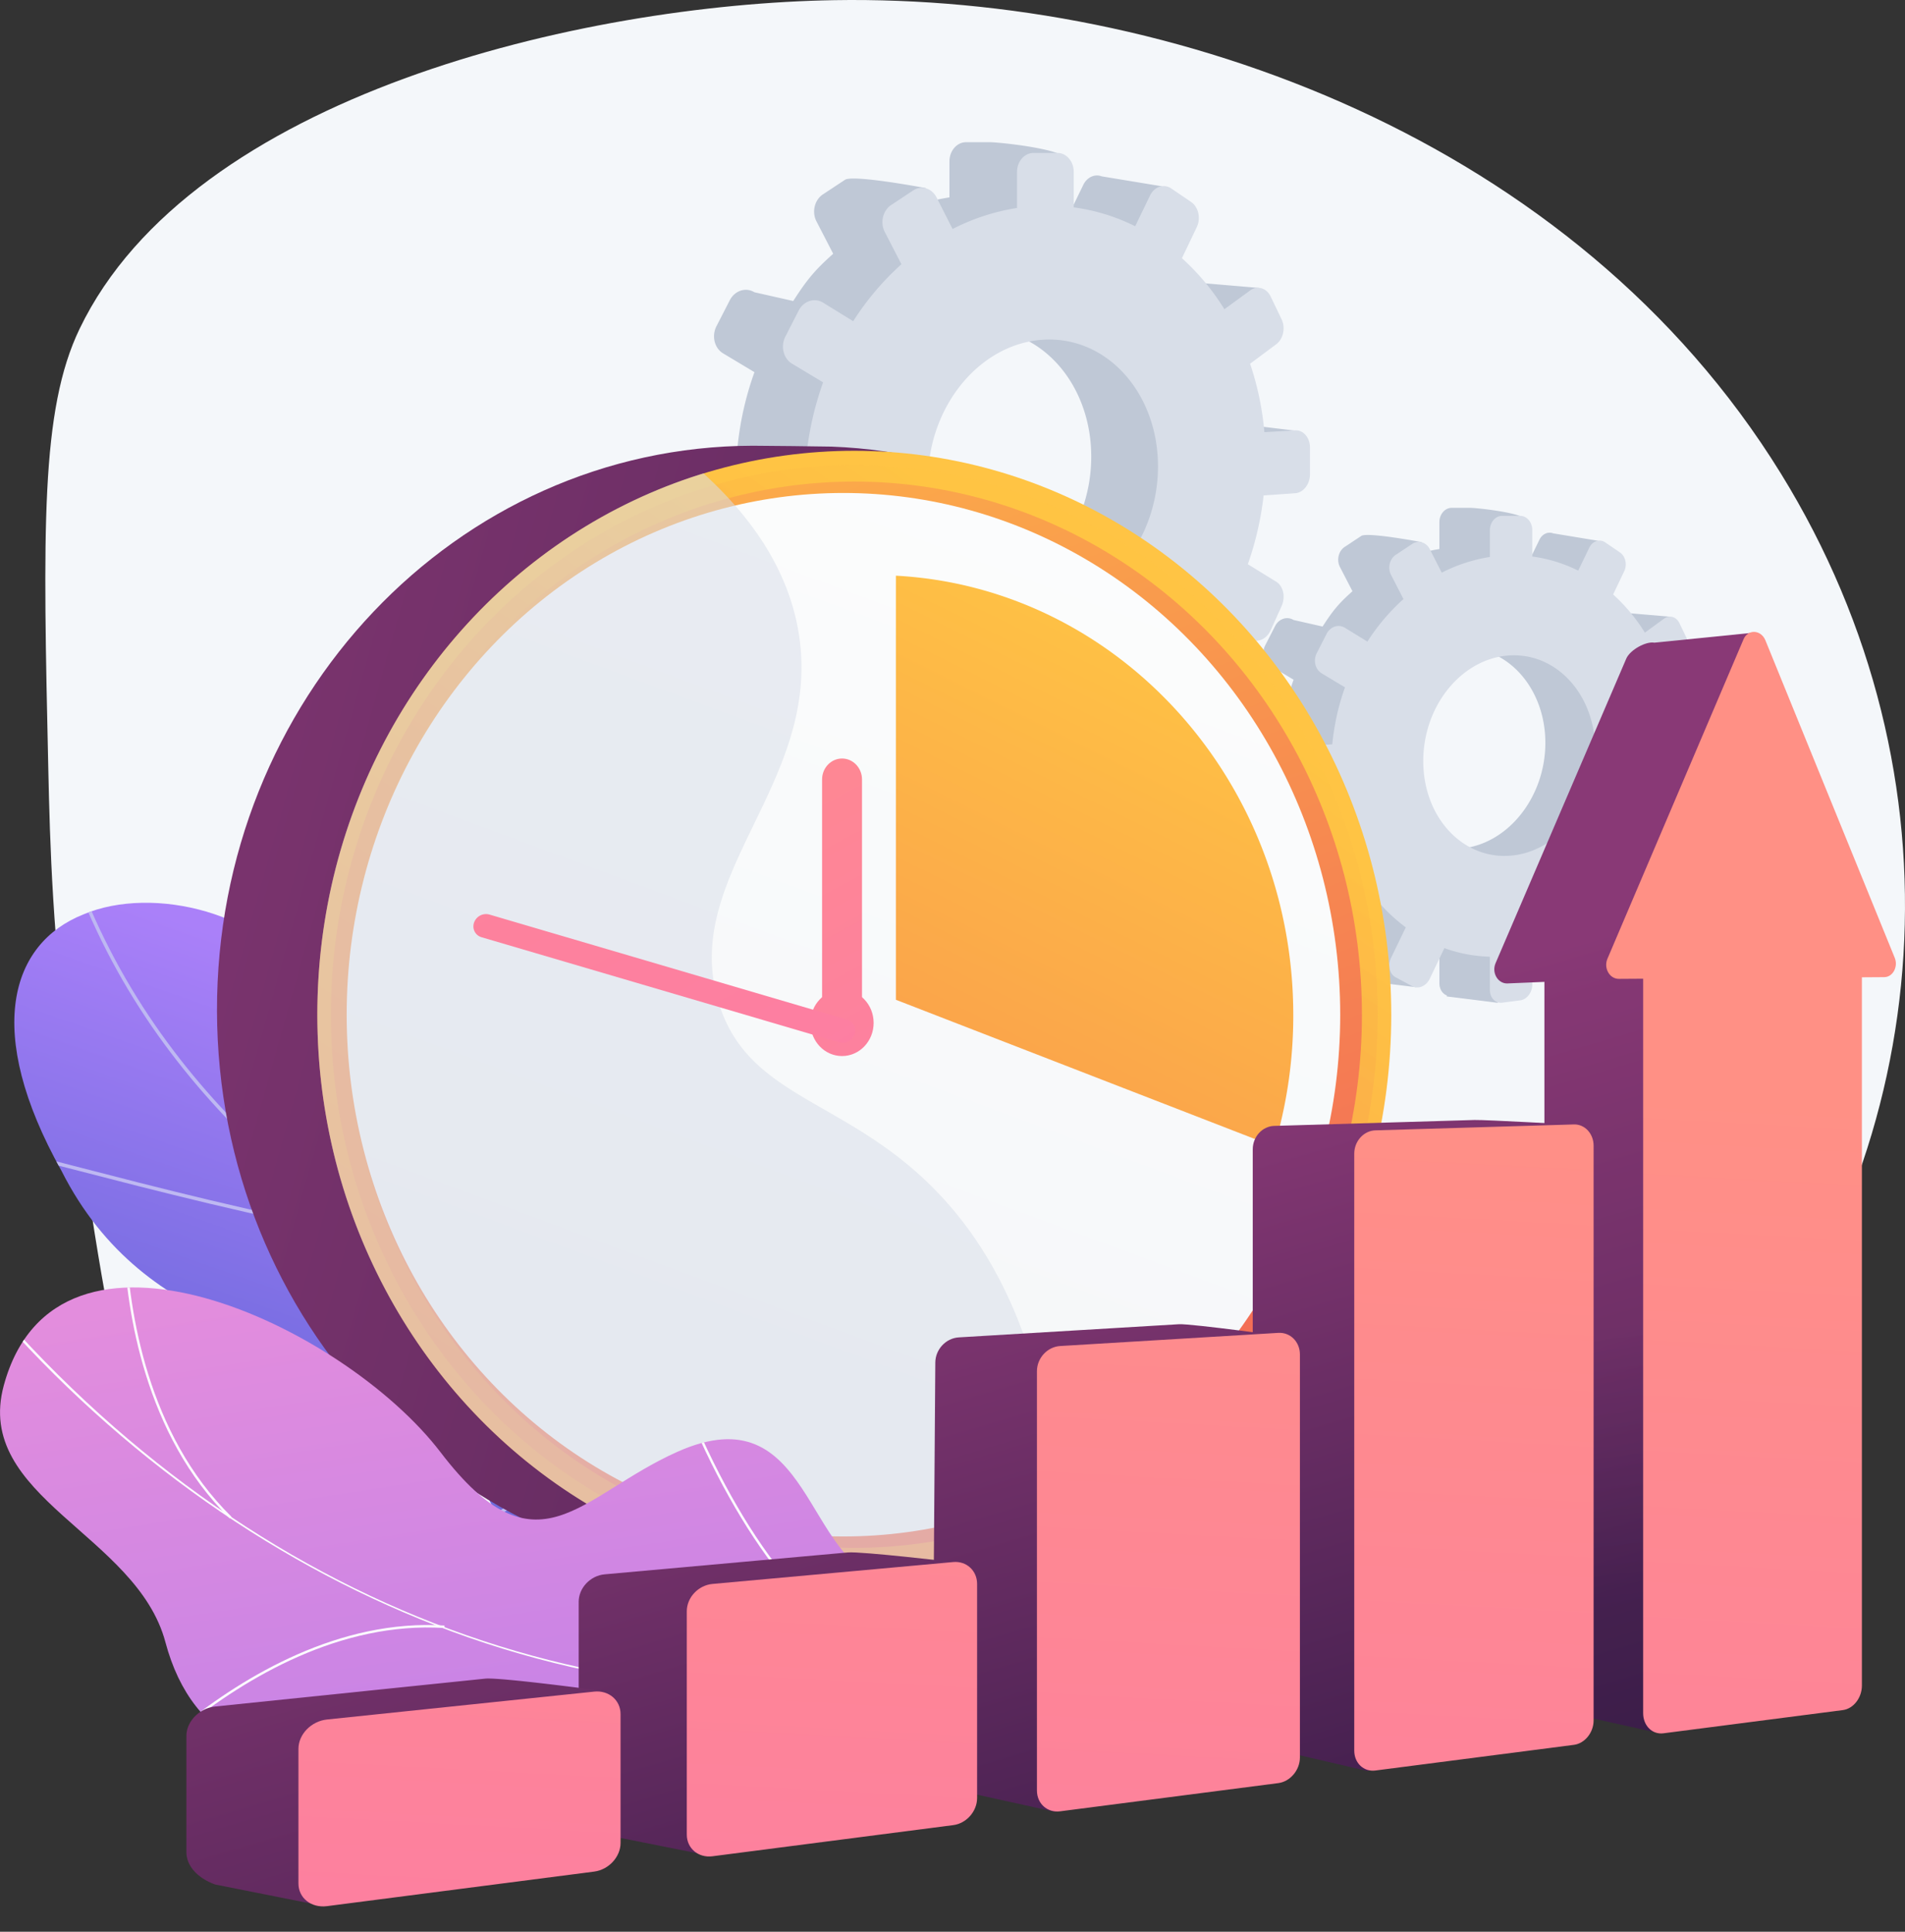
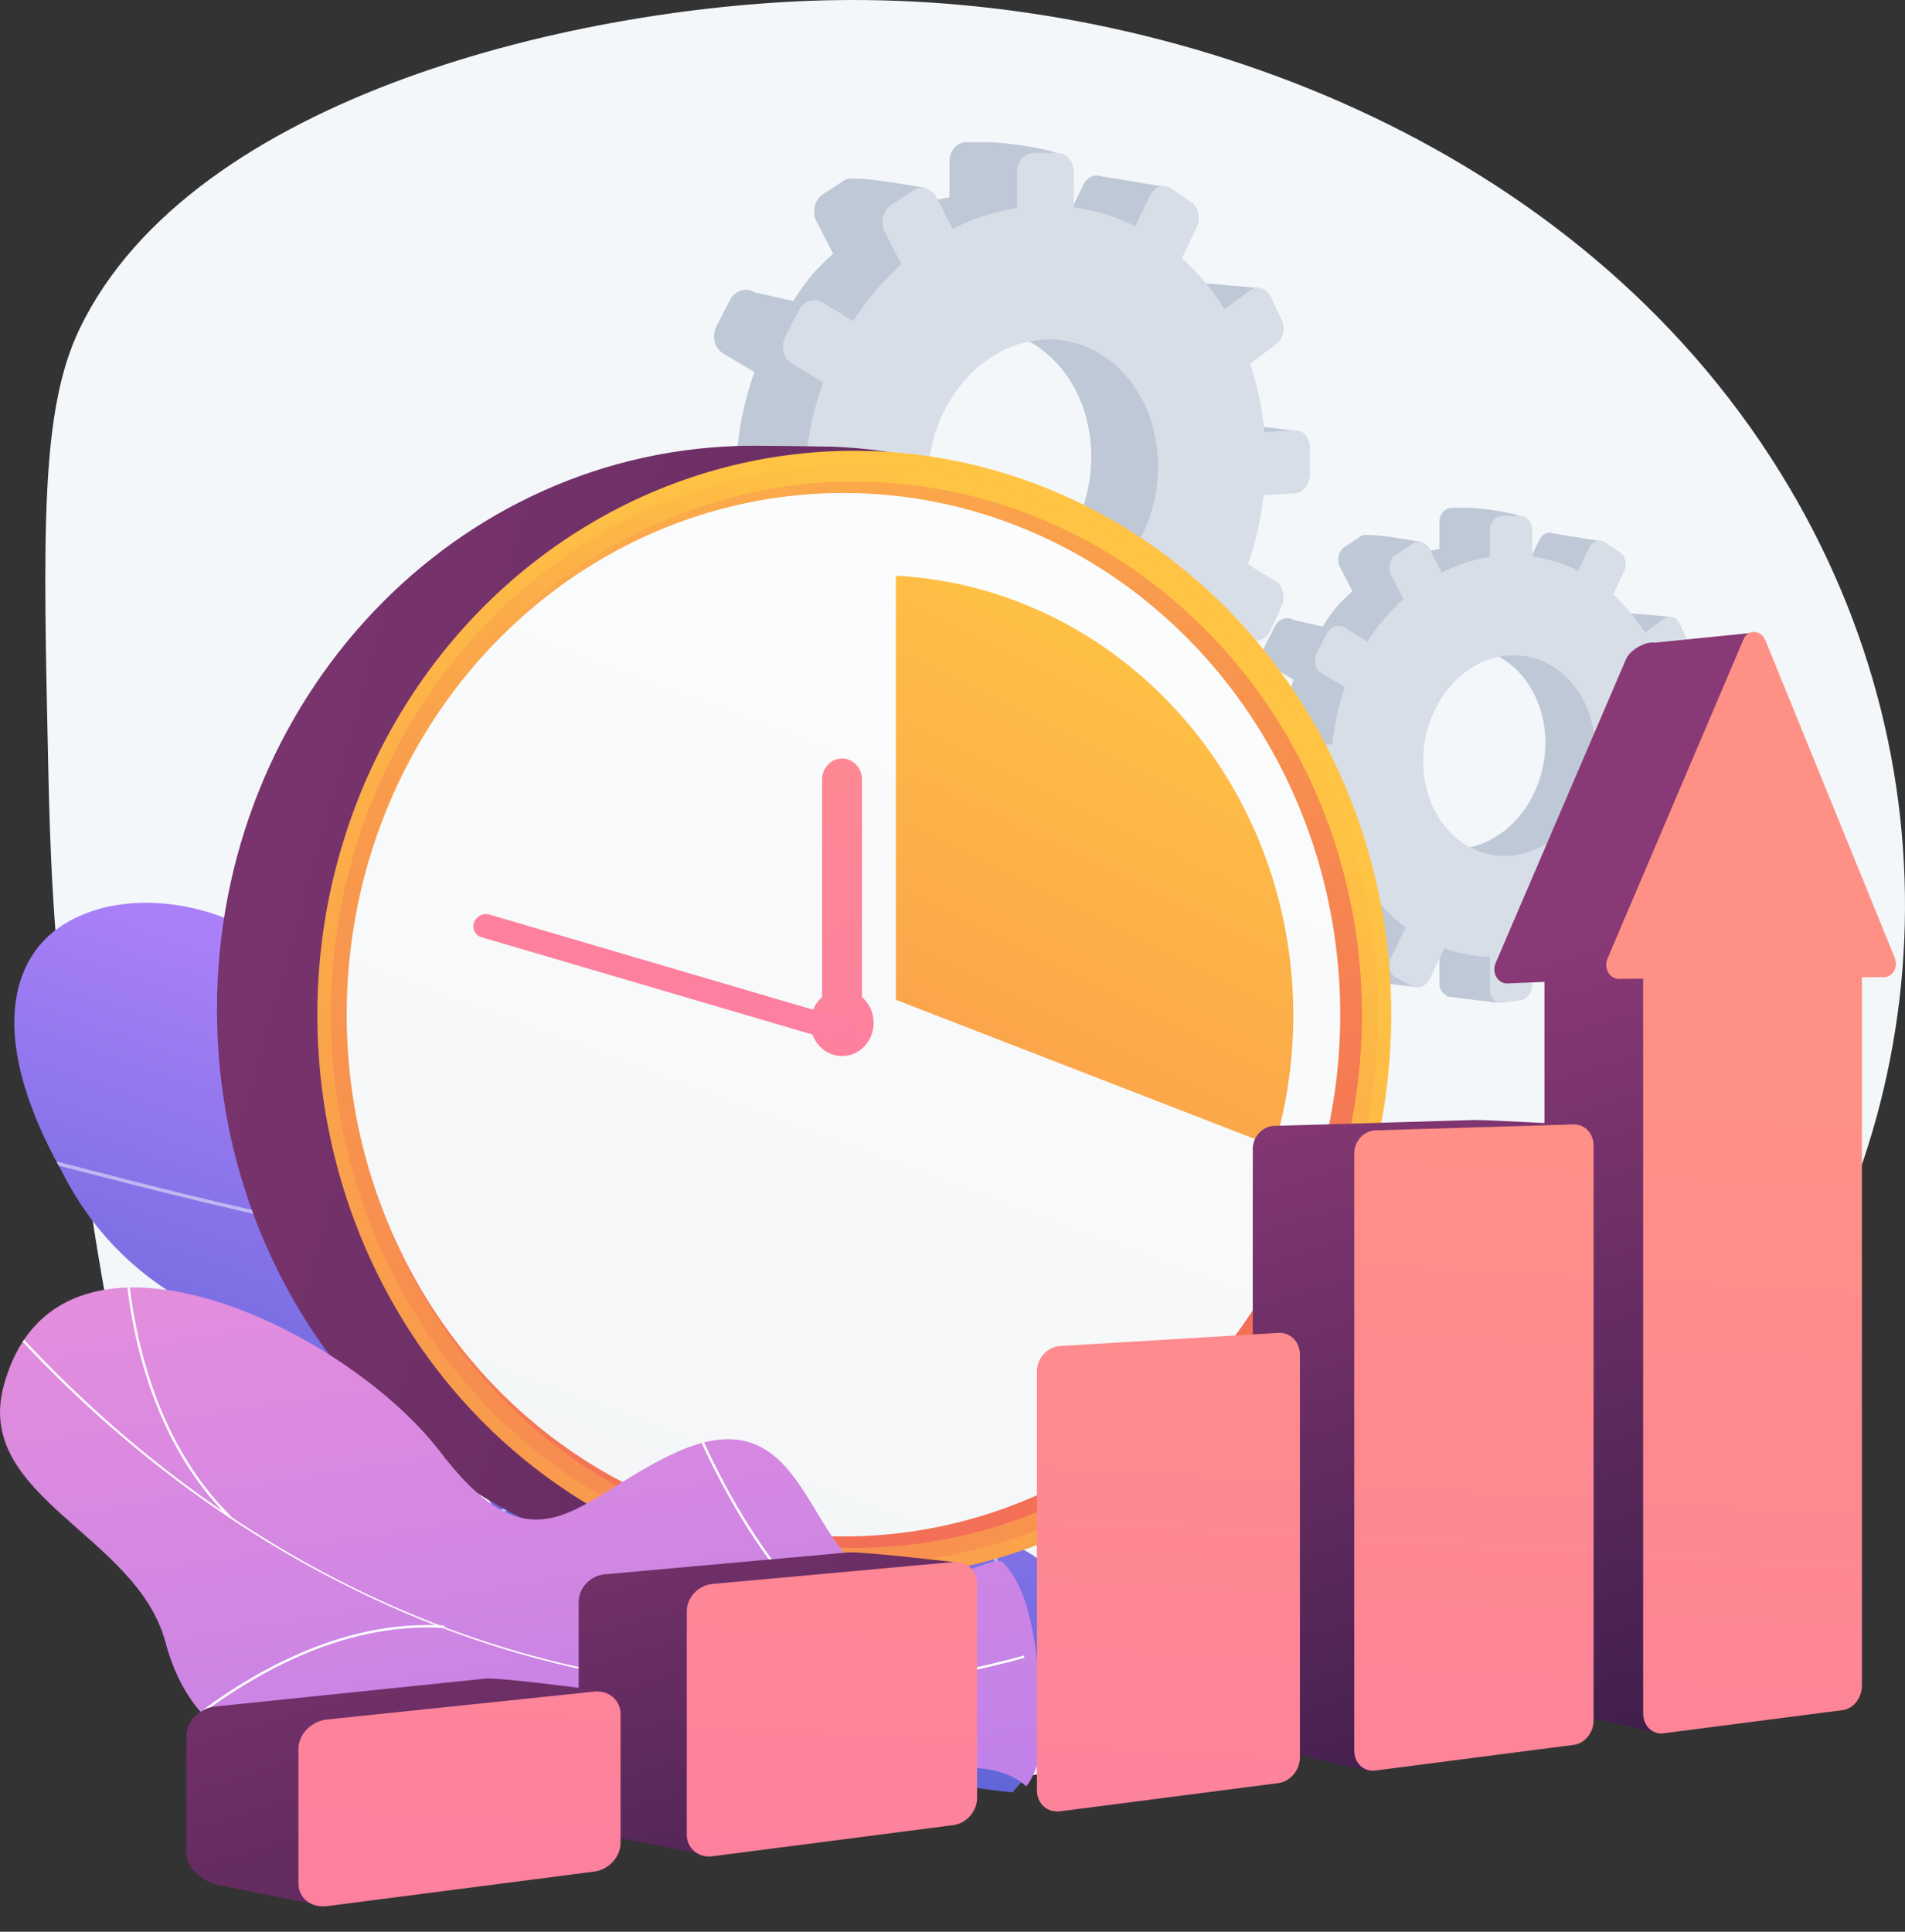
<svg xmlns="http://www.w3.org/2000/svg" xmlns:xlink="http://www.w3.org/1999/xlink" viewBox="0 0 2895.9 2936.09">
  <rect x="0" y="0" width="2895.9" height="2936.09" fill="#333333" stroke="none" />
  <defs>
    <style>.cls-1{fill:url(#linear-gradient);}.cls-2{fill:none;}.cls-3{fill:url(#linear-gradient-2);}.cls-4{isolation:isolate;}.cls-5{fill:#f4f7fa;}.cls-6{clip-path:url(#clip-path);}.cls-7{fill:#beb8f2;}.cls-8{fill:#bfc8d6;}.cls-9{fill:#d8dee8;}.cls-10{fill:url(#linear-gradient-4);}.cls-11{fill:url(#linear-gradient-5);}.cls-12,.cls-24{opacity:0.3;}.cls-12,.cls-16,.cls-24{mix-blend-mode:multiply;}.cls-12{fill:url(#linear-gradient-6);}.cls-13{fill:url(#linear-gradient-7);}.cls-14{fill:url(#linear-gradient-8);}.cls-15{fill:url(#linear-gradient-9);}.cls-16{opacity:0.54;}.cls-17{fill:url(#linear-gradient-10);}.cls-18{fill:url(#linear-gradient-11);}.cls-19{fill:url(#linear-gradient-12);}.cls-20{clip-path:url(#clip-path-2);}.cls-21{clip-path:url(#clip-path-3);}.cls-22{fill:#fcfdfe;}.cls-23{fill:url(#linear-gradient-14);}.cls-24{fill:url(#linear-gradient-15);}.cls-25{fill:url(#linear-gradient-16);}.cls-26{fill:url(#linear-gradient-17);}.cls-27{fill:url(#linear-gradient-18);}.cls-28{fill:url(#linear-gradient-19);}.cls-29{fill:url(#linear-gradient-20);}.cls-30{fill:url(#linear-gradient-21);}.cls-31{fill:url(#linear-gradient-22);}.cls-32{fill:url(#linear-gradient-23);}.cls-33{fill:url(#linear-gradient-24);}</style>
    <linearGradient id="linear-gradient" x1="1013.69" y1="1652.92" x2="735.66" y2="2443.11" gradientUnits="userSpaceOnUse">
      <stop offset="0" stop-color="#aa80f9" />
      <stop offset="1" stop-color="#6165d7" />
    </linearGradient>
    <linearGradient id="linear-gradient-2" x1="738.32" y1="1904.19" x2="1056.87" y2="3940.62" gradientUnits="userSpaceOnUse">
      <stop offset="0" stop-color="#e38ddd" />
      <stop offset="1" stop-color="#9571f6" />
    </linearGradient>
    <clipPath id="clip-path" transform="translate(-18.01)">
      <path class="cls-1" d="M1557.14,2724.19q88.24-98.78,172.58-202.14c1.86.11-92.28-169.23-222-191-254-39.93-268.08-254.22-304.59-357.69-46.87-149.61-164.31-256-278-164.14-128.09,99.34-315.69-96.76-443.21-311.12C426.16,1388.15,251,1344.46,144.6,1389.87c-110.41,44.06-152.12,177.22-33.09,389.72,128.24,254,384.19,258.22,525.94,321,139.29,61.48,76,258.06,254.77,266.34,153.87,11.52,312.36-20.14,353.83,121C1285.47,2628.71,1362,2706.93,1557.14,2724.19Z" />
    </clipPath>
    <linearGradient id="linear-gradient-4" x1="3551.09" y1="2193.79" x2="-298.26" y2="1112.4" gradientUnits="userSpaceOnUse">
      <stop offset="0" stop-color="#311944" />
      <stop offset="1" stop-color="#893976" />
    </linearGradient>
    <linearGradient id="linear-gradient-5" x1="1635.93" y1="1035.58" x2="3.28" y2="3488.38" gradientUnits="userSpaceOnUse">
      <stop offset="0" stop-color="#ffc444" />
      <stop offset="1" stop-color="#f36f56" />
    </linearGradient>
    <linearGradient id="linear-gradient-6" x1="1714.31" y1="961.01" x2="1223.82" y2="1646.93" xlink:href="#linear-gradient-5" />
    <linearGradient id="linear-gradient-7" x1="788.23" y1="176.66" x2="1527.4" y2="2154.21" xlink:href="#linear-gradient-5" />
    <linearGradient id="linear-gradient-8" x1="342.93" y1="4073.73" x2="1814.83" y2="106.6" gradientUnits="userSpaceOnUse">
      <stop offset="0" stop-color="#ebeff2" />
      <stop offset="1" stop-color="#fff" />
    </linearGradient>
    <linearGradient id="linear-gradient-9" x1="1845.14" y1="951.56" x2="969.58" y2="2712.62" xlink:href="#linear-gradient-5" />
    <linearGradient id="linear-gradient-10" x1="865.03" y1="781" x2="1805.43" y2="2534.09" gradientUnits="userSpaceOnUse">
      <stop offset="0" stop-color="#ff9085" />
      <stop offset="1" stop-color="#fb6fbb" />
    </linearGradient>
    <linearGradient id="linear-gradient-11" x1="966.35" y1="736.31" x2="1906.75" y2="2489.4" xlink:href="#linear-gradient-10" />
    <linearGradient id="linear-gradient-12" x1="-13.14" y1="-453.55" x2="2134.98" y2="3550.96" xlink:href="#linear-gradient-10" />
    <clipPath id="clip-path-2" transform="translate(-18.01)">
      <rect class="cls-2" y="1662.12" width="1630.9" height="1053.76" />
    </clipPath>
    <clipPath id="clip-path-3" transform="translate(-18.01)">
      <path class="cls-3" d="M1578.17,2715c11.46-13.06,24.88-51.57,24.24-63-4.25-76.4-2.92-220-59.85-277.45-9.73-9.81-64.45,21.3-79.3,17.51-39.71,11.37-52.78,17.78-95.84,10-127.12-22.83-115.08-286.42-319.18-195.69-149.5,66.46-213,194-360.49.94s-583.65-397.56-664-101.54c-46.14,169.88,202,226.07,245.7,390.13C311,2651.73,435.51,2700.54,608,2664.21s155,67.88,212.22,200.4c68.75,159.19,278.48,13.5,369.57-62C1263.14,2741.77,1491,2636.4,1578.17,2715Z" />
    </clipPath>
    <linearGradient id="linear-gradient-14" x1="2829.05" y1="2797.92" x2="2424.06" y2="1427.67" xlink:href="#linear-gradient-4" />
    <linearGradient id="linear-gradient-15" x1="2491.71" y1="2435.52" x2="2438.53" y2="2012.41" xlink:href="#linear-gradient-4" />
    <linearGradient id="linear-gradient-16" x1="2672.97" y1="1665.65" x2="2522.47" y2="4437.23" xlink:href="#linear-gradient-10" />
    <linearGradient id="linear-gradient-17" x1="2403.96" y1="2962.74" x2="1999.16" y2="1593.12" xlink:href="#linear-gradient-4" />
    <linearGradient id="linear-gradient-18" x1="2287.94" y1="1643.93" x2="2137.59" y2="4412.91" xlink:href="#linear-gradient-10" />
    <linearGradient id="linear-gradient-19" x1="1939.07" y1="3142.14" x2="1531.2" y2="1762.13" xlink:href="#linear-gradient-4" />
    <linearGradient id="linear-gradient-20" x1="1835.44" y1="1618.18" x2="1685.18" y2="4385.44" xlink:href="#linear-gradient-10" />
    <linearGradient id="linear-gradient-21" x1="1408.75" y1="3333.24" x2="1003.93" y2="1963.56" xlink:href="#linear-gradient-4" />
    <linearGradient id="linear-gradient-22" x1="1336.99" y1="1590.91" x2="1186.95" y2="4354.12" xlink:href="#linear-gradient-10" />
    <linearGradient id="linear-gradient-23" x1="934.73" y1="3769.96" x2="433.18" y2="2073.01" xlink:href="#linear-gradient-4" />
    <linearGradient id="linear-gradient-24" x1="779.98" y1="1560.82" x2="630.19" y2="4319.45" xlink:href="#linear-gradient-10" />
  </defs>
  <g class="cls-4">
    <g id="Illustration">
      <path class="cls-5" d="M1286.09.24C902.77,6.66,309.7,144.8,139,499.79,79.37,623.77,83.4,806,91.48,1170.58c2.37,107.15,6.3,263.32,33.93,457.1,57.4,402.52,96.47,676.55,244.36,836.11,370.54,399.81,1709,388.26,2280.61-331.53,311.8-392.65,359.77-951.21,74.67-1412.83C2411.16,211.19,1799.26-8.35,1286.09.24Z" transform="translate(-18.01)" />
      <path class="cls-1" d="M1557.14,2724.19q88.24-98.78,172.58-202.14c1.86.11-92.28-169.23-222-191-254-39.93-268.08-254.22-304.59-357.69-46.87-149.61-164.31-256-278-164.14-128.09,99.34-315.69-96.76-443.21-311.12C426.16,1388.15,251,1344.46,144.6,1389.87c-110.41,44.06-152.12,177.22-33.09,389.72,128.24,254,384.19,258.22,525.94,321,139.29,61.48,76,258.06,254.77,266.34,153.87,11.52,312.36-20.14,353.83,121C1285.47,2628.71,1362,2706.93,1557.14,2724.19Z" transform="translate(-18.01)" />
      <g class="cls-6">
-         <path class="cls-7" d="M1656.54,2655.93c-1-1.36-308.83-266.19-656.42-484-53.61-37.43-108.89-74.2-162.35-109.77-297.72-198-578.92-385.13-708-746.38l-4.82,1.87c129.64,362.94,411.55,550.48,710,749,53.43,35.55,108.69,72.31,162.35,109.77,349.47,219,653.55,481.16,655.25,483Z" transform="translate(-18.01)" />
        <path class="cls-7" d="M563.33,1877.39l.83-5.28c-140.4-24.08-324-71.61-422.67-97.15-79.84-20.66-80-20.5-81.78-18.45l1.9,1.81.45,2.58c3.4-.09,36.41,8.45,78.19,19.26C239,1805.72,422.71,1853.28,563.33,1877.39Z" transform="translate(-18.01)" />
        <path class="cls-7" d="M451.06,1776.75c-60.08-111-71-207.92-69.61-269.73,1.52-67.32,17.89-111.34,21.11-115.19l-1.5-1.36-.27-3.36c-1.54.13-2.45,1.38-3.6,3.65-16.45,32.45-56.25,193.51,49.39,388.63Z" transform="translate(-18.01)" />
        <path class="cls-7" d="M1217.16,2323.37l3.61-3.82c-173.23-177.72-186-467.75-183.38-584.2.13-6.26.17-8.28,0-9.21l-5.09.8,2.54-.4-2.54.38c.08.67,0,4.21-.09,8.31-1.86,84,4.66,165.19,19.37,241.39C1079.87,2123,1135.57,2239.66,1217.16,2323.37Z" transform="translate(-18.01)" />
        <path class="cls-7" d="M757.6,2315.78l-1.72-2,.88,2.5-3-.91v-3.21l0,0c2.49-2.6,178.06-133.12,361.11-65.27l-1.72,5C932,2184.79,759.17,2314.4,757.6,2315.78Zm-1.73-2-.88-2.51Z" transform="translate(-18.01)" />
        <path class="cls-7" d="M1605.53,2613.26c-32-38.68-70.5-118.07-72.13-276.57-.09-9-.09-9-1.07-10l-3.52,3.91,1.76-2-2.47.65c.09.62.12,3.77.16,7.4,1.65,160.13,40.81,240.66,73.37,280Z" transform="translate(-18.01)" />
-         <path class="cls-7" d="M1527,2555.74l3-4.39c-74.35-54.61-209.46-27.21-283.38-6-2.34.67-3.85,1.11-4.41,1.23l1,5.25c.61-.13,2.23-.59,4.76-1.31C1321,2529.56,1454.41,2502.39,1527,2555.74Z" transform="translate(-18.01)" />
      </g>
      <path class="cls-8" d="M2495.91,1315.66l12.51-27.56c4.69-10.33,1.91-22.73-6.23-27.73l-32.39-19.9a357.1,357.1,0,0,0,18-78.34l36.16-2.54c9.31-.65,16.85-10.39,16.85-21.76v-30.22c0-11.37-7.54-20.15-16.85-19.62l-35.21,2a332.21,332.21,0,0,0-16.34-77.94L2502.19,990a18.07,18.07,0,0,0,2.62-2.4l3.81,9.91,48.91-60.14-63.85-5.44a15.8,15.8,0,0,0-10.55-6.29,15,15,0,0,0-10.64,2.94l-29.41,21.37a269.9,269.9,0,0,0-48.53-58.16l2.21-4.63,44.95,9.18,5.71-74.41-68.26-11.27c-7.86-3-16.73.81-21,9.71l-17,35c-21.8-10.84-3.73-22.26-28.51-25.56l25.92-38.16c0-11.9-75.92-19.82-86.17-19.82h-27.45c-10.39,0-18.84,9.77-18.84,21.83V834.5a243.35,243.35,0,0,0-73.6,23.9L2179.37,824s-82.58-15.65-92-9.44l-25.13,16.61c-9.5,6.28-12.77,20-7.27,30.66l19,36.78c-20.81,18.53-29.66,29.22-45.41,53.68l-44.15-10c-9.76-6-22.27-1.93-27.94,9.12l-15.13,29.46c-5.71,11.12-2.32,25,7.55,30.88l35.6,21.34a356.91,356.91,0,0,0-19.44,86.88l-42.71,2.44c-11.5.66-20.85,11.47-20.85,24.16v33.73c0,11.5,7.7,20.46,17.7,21.43l48.54,7.78a323.17,323.17,0,0,0,19.85,71.45l-38.69,28.12c-9.87,7.18-13.26,21.45-7.55,31.84l15.13,27.54c5.67,10.32,95.63,16.6,95.63,16.6L2023.56,1345a259.11,259.11,0,0,0,54,54l-22.55,46.5c-5.5,11.34-2.23,24.67,7.27,29.74l25.13,13.4a16.22,16.22,0,0,0,4.94,1.67l-.1.47,78.41,9.66,7.67-59.17a221.77,221.77,0,0,0,27.78,2.51v50.62c0,9,4.71,16.13,11.42,18.61l-.34,1.48,77.67,9.7,1.56-96a256.56,256.56,0,0,0,41-20l20.71,40.07a15.61,15.61,0,0,0,11.39,8.67l75.06,10.18-25.71-70.76-10.37,3.19-17.11-33.55a320.47,320.47,0,0,0,47.62-60.58l33.5,20.08C2480.71,1330.5,2491.19,1326.05,2495.91,1315.66Zm-257.22-25.93c-73.5,6.55-134.45-57.94-134.45-144.18s61-158.39,134.45-161.08c71.68-2.62,128.5,62.13,128.5,144.56S2310.37,1283.35,2238.69,1289.73Zm313.88-165.6,50.86-24.07-50.86-6.17Zm-62.42,205.45,58.18,7.85,8.49-19.84-48.2-29.3Z" transform="translate(-18.01)" />
      <path class="cls-9" d="M2598.93,1099.17l-35,2a331.64,331.64,0,0,0-16.24-77.71l29.6-22c8.09-6,10.85-18.74,6.19-28.45L2571,947.12c-4.69-9.76-15.11-12.87-23.28-6.9l-29.24,21.32a268.36,268.36,0,0,0-48.27-58l16.83-35.24c4.83-10.12,2-22.92-6.41-28.63l-22.4-15.27c-8.46-5.77-19.33-2.23-24.24,8l-16.87,34.9a221.9,221.9,0,0,0-69.82-21.45v-40.3c0-11.88-8.24-21.52-18.44-21.51H2301.6c-10.33,0-18.73,9.75-18.73,21.78v40.74a241.7,241.7,0,0,0-73.18,23.86l-18.24-35.85c-5.36-10.53-17.26-14.08-26.6-7.89l-25,16.57c-9.45,6.27-12.69,20-7.22,30.58l18.89,36.67a314.41,314.41,0,0,0-54.84,64.67l-34.2-21c-9.7-6-22.14-1.91-27.78,9.1l-15,29.39c-5.67,11.09-2.3,24.88,7.51,30.78l35.39,21.26a356.94,356.94,0,0,0-19.32,86.64l-42.47,2.45c-11.43.66-20.73,11.45-20.73,24.1v33.63c0,12.65,9.3,22.24,20.73,21.43l43.59-3.08a325,325,0,0,0,21.28,82l-38.47,28c-9.81,7.16-13.18,21.39-7.51,31.75l15,27.46c5.64,10.28,18.08,12.74,27.78,5.53l38.9-28.95a258,258,0,0,0,53.66,53.85l-22.41,46.37c-5.47,11.31-2.23,24.6,7.22,29.65l25,13.36c9.34,5,21.24-.09,26.6-11.31l22.23-46.55a220.28,220.28,0,0,0,69.19,13.08v50.48c0,12,8.4,20.69,18.73,19.37l27.29-3.5c10.2-1.3,18.44-12,18.44-23.88v-49.92a249.72,249.72,0,0,0,66.1-28l20.59,40c4.91,9.55,15.78,11.69,24.24,4.83l22.4-18.15c8.37-6.78,11.24-20,6.41-29.44l-20-39.29a320.22,320.22,0,0,0,47.34-60.42l33.32,20c8.17,4.91,18.59.47,23.28-9.9l12.44-27.48c4.66-10.3,1.9-22.67-6.19-27.65l-32.21-19.83a356.4,356.4,0,0,0,17.91-78.13l35.95-2.54c9.27-.66,16.75-10.37,16.75-21.71v-30.14C2615.68,1107.39,2608.2,1098.63,2598.93,1099.17Zm-283.65,201.28c-73.08,6.56-133.68-57.72-133.68-143.71s60.6-158,133.68-160.67c71.27-2.65,127.77,61.89,127.77,144.09S2386.55,1294.05,2315.28,1300.45Z" transform="translate(-18.01)" />
      <path class="cls-8" d="M1849.08,943.77l16.73-36.87c6.28-13.82,2.56-30.41-8.33-37.1l-43.33-26.62a477.74,477.74,0,0,0,24.09-104.82l48.37-3.39c12.47-.88,22.55-13.91,22.55-29.12V665.41c0-15.2-10.08-26.95-22.55-26.24l-47.1,2.69a443.71,443.71,0,0,0-21.86-104.27L1857.48,508a24.22,24.22,0,0,0,3.51-3.21l5.1,13.25,65.42-80.45-85.41-7.29a21.1,21.1,0,0,0-14.12-8.4,20,20,0,0,0-14.24,3.93l-39.34,28.59a360.47,360.47,0,0,0-64.94-77.82l3-6.19,60.13,12.28,7.64-99.56-91.33-15.07c-10.5-4.05-22.38,1.08-28.16,13L1642,327.91c-29.17-14.5-5-29.77-38.15-34.19l34.67-51.06c0-15.91-101.56-26.51-115.28-26.51h-36.73c-13.9,0-25.2,13.07-25.2,29.2V300a325.87,325.87,0,0,0-98.48,32l62.73-46.09S1315.09,265,1302.52,273.28l-33.62,22.21c-12.72,8.41-17.09,26.79-9.73,41l25.43,49.21c-27.83,24.79-39.68,39.09-60.75,71.81l-59.07-13.33c-13-8-29.8-2.58-37.39,12.19l-20.23,39.43c-7.64,14.88-3.11,33.39,10.1,41.3l47.63,28.56a477.47,477.47,0,0,0-26,116.23l-57.14,3.27c-15.39.88-27.9,15.35-27.9,32.32v45.13c0,15.39,10.3,27.37,23.69,28.68l64.93,10.41A432.75,432.75,0,0,0,1169,897.32L1117.26,935c-13.21,9.59-17.74,28.68-10.1,42.59l20.23,36.85c7.59,13.8,127.95,22.2,127.95,22.2L1217.12,983a346.52,346.52,0,0,0,72.22,72.28l-30.17,62.22c-7.36,15.17-3,33,9.73,39.78l33.62,17.94a21.61,21.61,0,0,0,6.61,2.23l-.13.63L1413.89,1191l10.26-79.17a298.8,298.8,0,0,0,37.18,3.36v67.73c0,12,6.3,21.57,15.28,24.89l-.46,2,103.92,13,2.08-128.4a344.34,344.34,0,0,0,54.86-26.69l27.7,53.61c3.44,6.66,9,10.6,15.24,11.6l100.43,13.61-34.4-94.66-13.88,4.26-22.88-44.89a429.23,429.23,0,0,0,63.7-81L1817.74,957C1828.75,963.63,1842.77,957.67,1849.08,943.77Zm-344.14-34.69c-98.33,8.76-179.88-77.52-179.88-192.91s81.55-211.9,179.88-215.5c95.9-3.51,171.93,83.12,171.93,193.4S1600.84,900.54,1504.94,909.08Zm420-221.56,68-32.21-68-8.25Zm-83.52,274.87,77.84,10.5,11.36-26.54-64.48-39.19Z" transform="translate(-18.01)" />
      <path class="cls-9" d="M1986.91,654.12l-46.84,2.71a443.36,443.36,0,0,0-21.73-104l39.6-29.48c10.82-8,14.53-25.07,8.29-38.05l-16.64-34.63c-6.28-13.06-20.22-17.22-31.16-9.24L1879.31,470a358.89,358.89,0,0,0-64.57-77.57l22.51-47.16c6.46-13.52,2.63-30.65-8.58-38.29l-30-20.43c-11.33-7.72-25.86-3-32.44,10.63l-22.57,46.69a296.48,296.48,0,0,0-93.41-28.69V261.26c0-15.91-11-28.8-24.67-28.79l-36.51,0c-13.83,0-25.06,13-25.06,29.13v54.52a323.15,323.15,0,0,0-97.91,31.92l-24.4-48c-7.17-14.1-23.09-18.84-35.59-10.55l-33.43,22.16c-12.64,8.39-17,26.72-9.67,40.91l25.29,49.06A420.36,420.36,0,0,0,1315,488.21L1269.2,460c-13-8-29.62-2.56-37.16,12.18l-20.12,39.32c-7.6,14.84-3.09,33.29,10,41.18l47.35,28.45a477.19,477.19,0,0,0-25.85,115.91l-56.82,3.28c-15.29.89-27.73,15.32-27.73,32.24v45c0,16.92,12.44,29.76,27.73,28.67l58.32-4.12a435.06,435.06,0,0,0,28.47,109.69L1222,949.37c-13.13,9.57-17.64,28.61-10,42.47l20.12,36.73c7.54,13.77,24.19,17.06,37.16,7.4l52-38.73a345.12,345.12,0,0,0,71.79,72l-30,62c-7.31,15.12-3,32.9,9.67,39.66l33.43,17.87c12.5,6.68,28.42-.11,35.59-15.13l29.74-62.28a295.08,295.08,0,0,0,92.57,17.51v67.53c0,16.08,11.23,27.68,25.06,25.91l36.51-4.68c13.64-1.74,24.67-16,24.67-32V1119a334.15,334.15,0,0,0,88.43-37.49l27.55,53.45c6.58,12.77,21.11,15.64,32.44,6.46l30-24.28c11.21-9.08,15-26.7,8.58-39.4l-26.73-52.56a427.62,427.62,0,0,0,63.34-80.84l44.57,26.77c10.94,6.58,24.88.63,31.16-13.24l16.64-36.77c6.24-13.78,2.53-30.32-8.29-37l-43.09-26.53a477.32,477.32,0,0,0,24-104.53l48.1-3.4c12.4-.88,22.41-13.88,22.41-29V680.28C2009.32,665.12,1999.31,653.41,1986.91,654.12Zm-379.5,269.3c-97.77,8.77-178.85-77.22-178.85-192.28s81.08-211.33,178.85-215c95.35-3.53,170.94,82.81,170.94,192.78S1702.76,914.86,1607.41,923.42Z" transform="translate(-18.01)" />
      <path class="cls-10" d="M1980.32,1532.61c1,466.18-246.76,846.62-688,859.13-6.82.19-119.44,0-126.31,0-450.8,1.1-817.1-381.77-818.14-855.15s363.55-858,814.36-859.13c10.54,0,109.49,1,119.94,1.35C1718.37,695.11,1979.3,1070.3,1980.32,1532.61Z" transform="translate(-18.01)" />
      <ellipse class="cls-11" cx="1298.67" cy="1542.27" rx="816.26" ry="857.14" />
      <ellipse class="cls-12" cx="1298.67" cy="1542.27" rx="795.69" ry="835.54" />
      <ellipse class="cls-13" cx="1298.67" cy="1542.27" rx="771.67" ry="810.32" />
      <ellipse class="cls-14" cx="1282.17" cy="1542.27" rx="755.17" ry="793" />
      <path class="cls-15" d="M1379.91,1519.56l575.25,223.06A699.62,699.62,0,0,0,1984,1543.08C1984,1185.23,1716.42,893,1379.91,875Z" transform="translate(-18.01)" />
      <g class="cls-16">
-         <path class="cls-9" d="M1110.57,1524.27c-59.73-193.41,156.19-333,122.15-558.43-15-99.48-73.48-181-145.37-246.38-339.86,104.27-587.79,434.32-586.93,824.79,1.05,473.39,367.34,856.25,818.15,855.15a780.31,780.31,0,0,0,311.91-65.68c-13.92-273.58-97.84-428.12-187.08-521.22C1305.86,1669,1156.1,1671.76,1110.57,1524.27Z" transform="translate(-18.01)" />
-       </g>
+         </g>
      <ellipse class="cls-17" cx="1280.05" cy="1554.68" rx="48.01" ry="50.42" />
      <path class="cls-18" d="M1298.06,1152.88c-16.76,0-30.35,14.26-30.35,31.86v339.88c0,17.59,13.59,31.86,30.35,31.86s30.34-14.27,30.34-31.86V1184.74C1328.4,1167.14,1314.81,1152.88,1298.06,1152.88Z" transform="translate(-18.01)" />
      <path class="cls-19" d="M1305.89,1549.92,762.25,1390.09A19.29,19.29,0,0,0,738.74,1402a17.15,17.15,0,0,0,11.18,22.46l543.64,159.83a19.3,19.3,0,0,0,23.52-11.87A17.15,17.15,0,0,0,1305.89,1549.92Z" transform="translate(-18.01)" />
      <g class="cls-20">
        <path class="cls-3" d="M1578.17,2715c11.46-13.06,24.88-51.57,24.24-63-4.25-76.4-2.92-220-59.85-277.45-9.73-9.81-64.45,21.3-79.3,17.51-39.71,11.37-52.78,17.78-95.84,10-127.12-22.83-115.08-286.42-319.18-195.69-149.5,66.46-213,194-360.49.94s-583.65-397.56-664-101.54c-46.14,169.88,202,226.07,245.7,390.13C311,2651.73,435.51,2700.54,608,2664.21s155,67.88,212.22,200.4c68.75,159.19,278.48,13.5,369.57-62C1263.14,2741.77,1491,2636.4,1578.17,2715Z" transform="translate(-18.01)" />
        <g class="cls-21">
          <path class="cls-22" d="M1575.47,2519.82l-1-3.56C1025.8,2667.14,447.06,2476.13,26.35,2005.32l-2.76,2.46C223,2230.91,467.37,2397.26,730.34,2488.84,1006.8,2585.12,1299,2595.84,1575.47,2519.82Z" transform="translate(-18.01)" />
          <path class="cls-22" d="M841.2,2934.05c78.95-134.13,263.75-298.57,412-366.54l-1.54-3.36c-148.79,68.24-334.32,233.34-413.59,368Z" transform="translate(-18.01)" />
          <path class="cls-22" d="M1467.42,2548.21l0-3.7c-84.74-1.05-165.7-44.91-240.61-130.35-54.93-62.65-105.4-145.78-150-247.1l-3.38,1.49c44.75,101.66,95.42,185.11,150.6,248C1299.7,2502.86,1381.58,2547.14,1467.42,2548.21Z" transform="translate(-18.01)" />
          <path class="cls-22" d="M693.52,2474.39l.23-3.69c-159.63-10.2-303.83,76.41-396.69,150.87l2.31,2.88C391.72,2550.4,535.06,2464.26,693.52,2474.39Z" transform="translate(-18.01)" />
          <path class="cls-22" d="M367.34,2308l2.59-2.64C241.4,2179,214.37,1991.82,209.7,1891.46l-3.69.17C210.71,1992.53,237.91,2180.78,367.34,2308Z" transform="translate(-18.01)" />
        </g>
      </g>
      <path class="cls-23" d="M2751.91,1418.49l-67.68-456.92-151.29,15.22c-12.77-2.37-37,10.91-42.77,24.3L2291.49,1464c-6.15,14.36,3.29,30.84,17.59,30.74l56.73-2.38V2571.5c0,19.23,14,33,31.13,30.84l136,30.22c16.27-2.1,168.56-84.14,168.56-102.68V1448.16l34.38-.18C2748.92,1447.92,2757.49,1432.13,2751.91,1418.49Z" transform="translate(-18.01)" />
-       <path class="cls-24" d="M2515.86,1487.54l-150.05,4.86V2571.5c0,19.23,14,33,31.13,30.84l136,30.22c6.69-.86,36.53-15.32,69.26-33.3Z" transform="translate(-18.01)" />
      <path class="cls-25" d="M2898.32,1455.8,2701.71,973.25c-6.63-16.27-26.56-17.29-33.23-1.64L2461.57,1457.2c-6.09,14.28,3.25,30.67,17.39,30.58l36.9-.24V2603.78c0,19.13,13.84,32.86,30.85,30.66l272.79-35.28c16-2.07,28.88-18.7,28.88-37.15V1485.39l34.06-.22C2895.36,1485.09,2903.85,1469.37,2898.32,1455.8Z" transform="translate(-18.01)" />
      <path class="cls-26" d="M2096.9,2691.8l-142.08-33c-17.89,2.28-32.43-11.37-32.43-30.49V1746.84c0-19.12,14.54-35,32.43-35.58l304.65-9c16.74-.49,158.43,7.53,158.43,7.53l-128.17,872.86C2289.73,2601.1,2096.9,2691.8,2096.9,2691.8Z" transform="translate(-18.01)" />
      <path class="cls-27" d="M2410.54,2652l-301.73,39c-17.71,2.29-32.12-11.27-32.12-30.3V1753.44c0-19,14.41-34.89,32.12-35.42l301.73-9c16.58-.49,30,14,30,32.29V2615C2440.51,2633.31,2427.12,2649.9,2410.54,2652Z" transform="translate(-18.01)" />
-       <path class="cls-28" d="M1620.82,2753.61,1471,2720.56c-19.68,2.51-35.69-11.71-35.69-31.77l4.52-617.65c0-20.06,16-37.28,35.69-38.45l334.7-20c18.36-1.1,172.33,20.11,172.33,20.11L1839,2638.66C1839,2657.94,1639.39,2751.21,1620.82,2753.61Z" transform="translate(-18.01)" />
      <path class="cls-29" d="M1961.21,2710.15,1629.66,2753c-19.49,2.52-35.34-11.61-35.34-31.58V2084.1c0-20,15.85-37.1,35.34-38.28l331.55-20c18.18-1.09,32.87,13.58,32.87,32.77v612.57C1994.08,2690.34,1979.39,2707.8,1961.21,2710.15Z" transform="translate(-18.01)" />
      <path class="cls-30" d="M1077.42,2816.62l-140.24-27.9c-21.77,2.78-39.48-12.07-39.48-33.18V2434.6c0-21.1,17.71-39.81,39.48-41.77l369.65-33.27c20.23-1.83,160.29,14.57,160.29,14.57L1343.41,2700.2C1343.41,2720.44,1097.94,2814,1077.42,2816.62Z" transform="translate(-18.01)" />
      <path class="cls-31" d="M1467.12,2774l-366,47.33c-21.56,2.79-39.09-12-39.09-33V2449c0-21,17.53-39.61,39.09-41.57l366-33.28c20-1.82,36.22,13,36.22,33.18v325.58C1503.34,2753,1487.16,2771.45,1467.12,2774Z" transform="translate(-18.01)" />
      <path class="cls-32" d="M755.49,2551.37l-410.22,42.35c-17.52,1.81-32.63,12.84-39.67,27.22a40.08,40.08,0,0,0-4.24,17.62v176.36c0,22.26,18.84,40.49,43.91,49.37l145,28.81C513,2890.16,796,2789.47,796,2768.17l68-81.78,68.81-116.52S777.91,2549.06,755.49,2551.37Z" transform="translate(-18.01)" />
      <path class="cls-33" d="M921.25,2844.63l-406.11,52.52c-24,3.09-43.46-12.34-43.46-34.48V2658.1c0-22.14,19.5-42.13,43.46-44.63l406.11-42.38c22.19-2.32,40.11,13,40.11,34.19v195.79C961.36,2822.26,943.44,2841.76,921.25,2844.63Z" transform="translate(-18.01)" />
    </g>
  </g>
</svg>